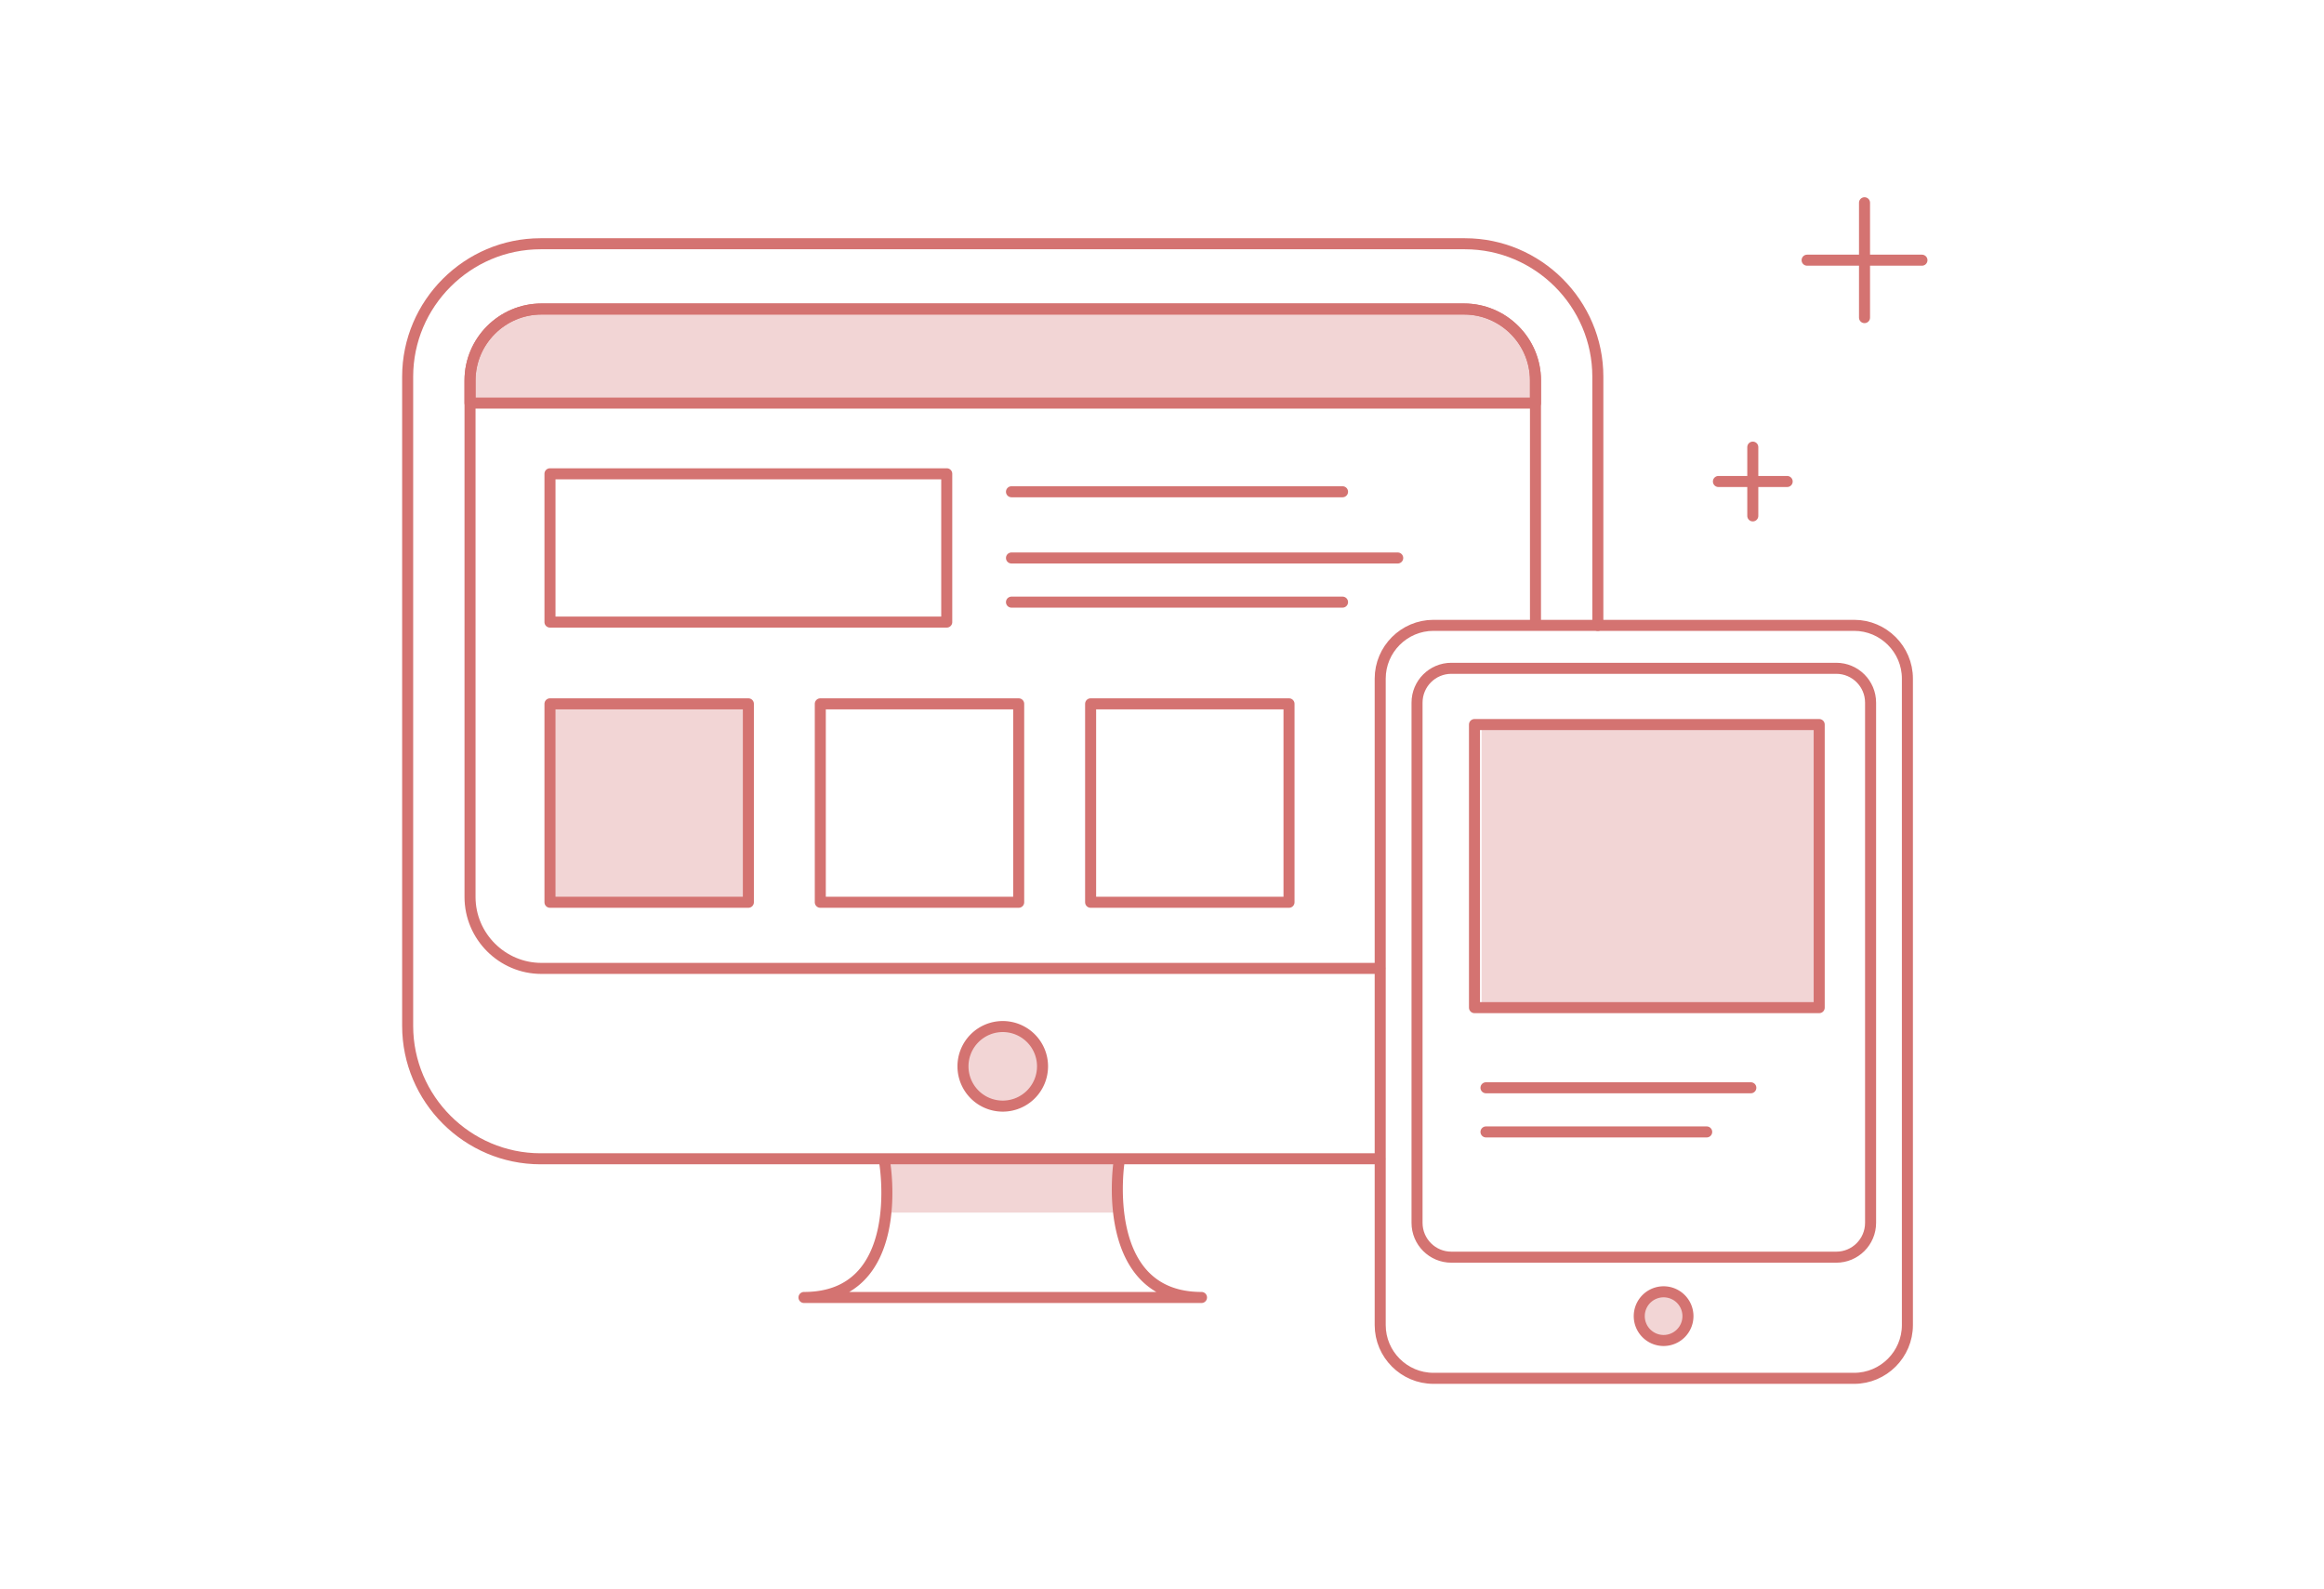
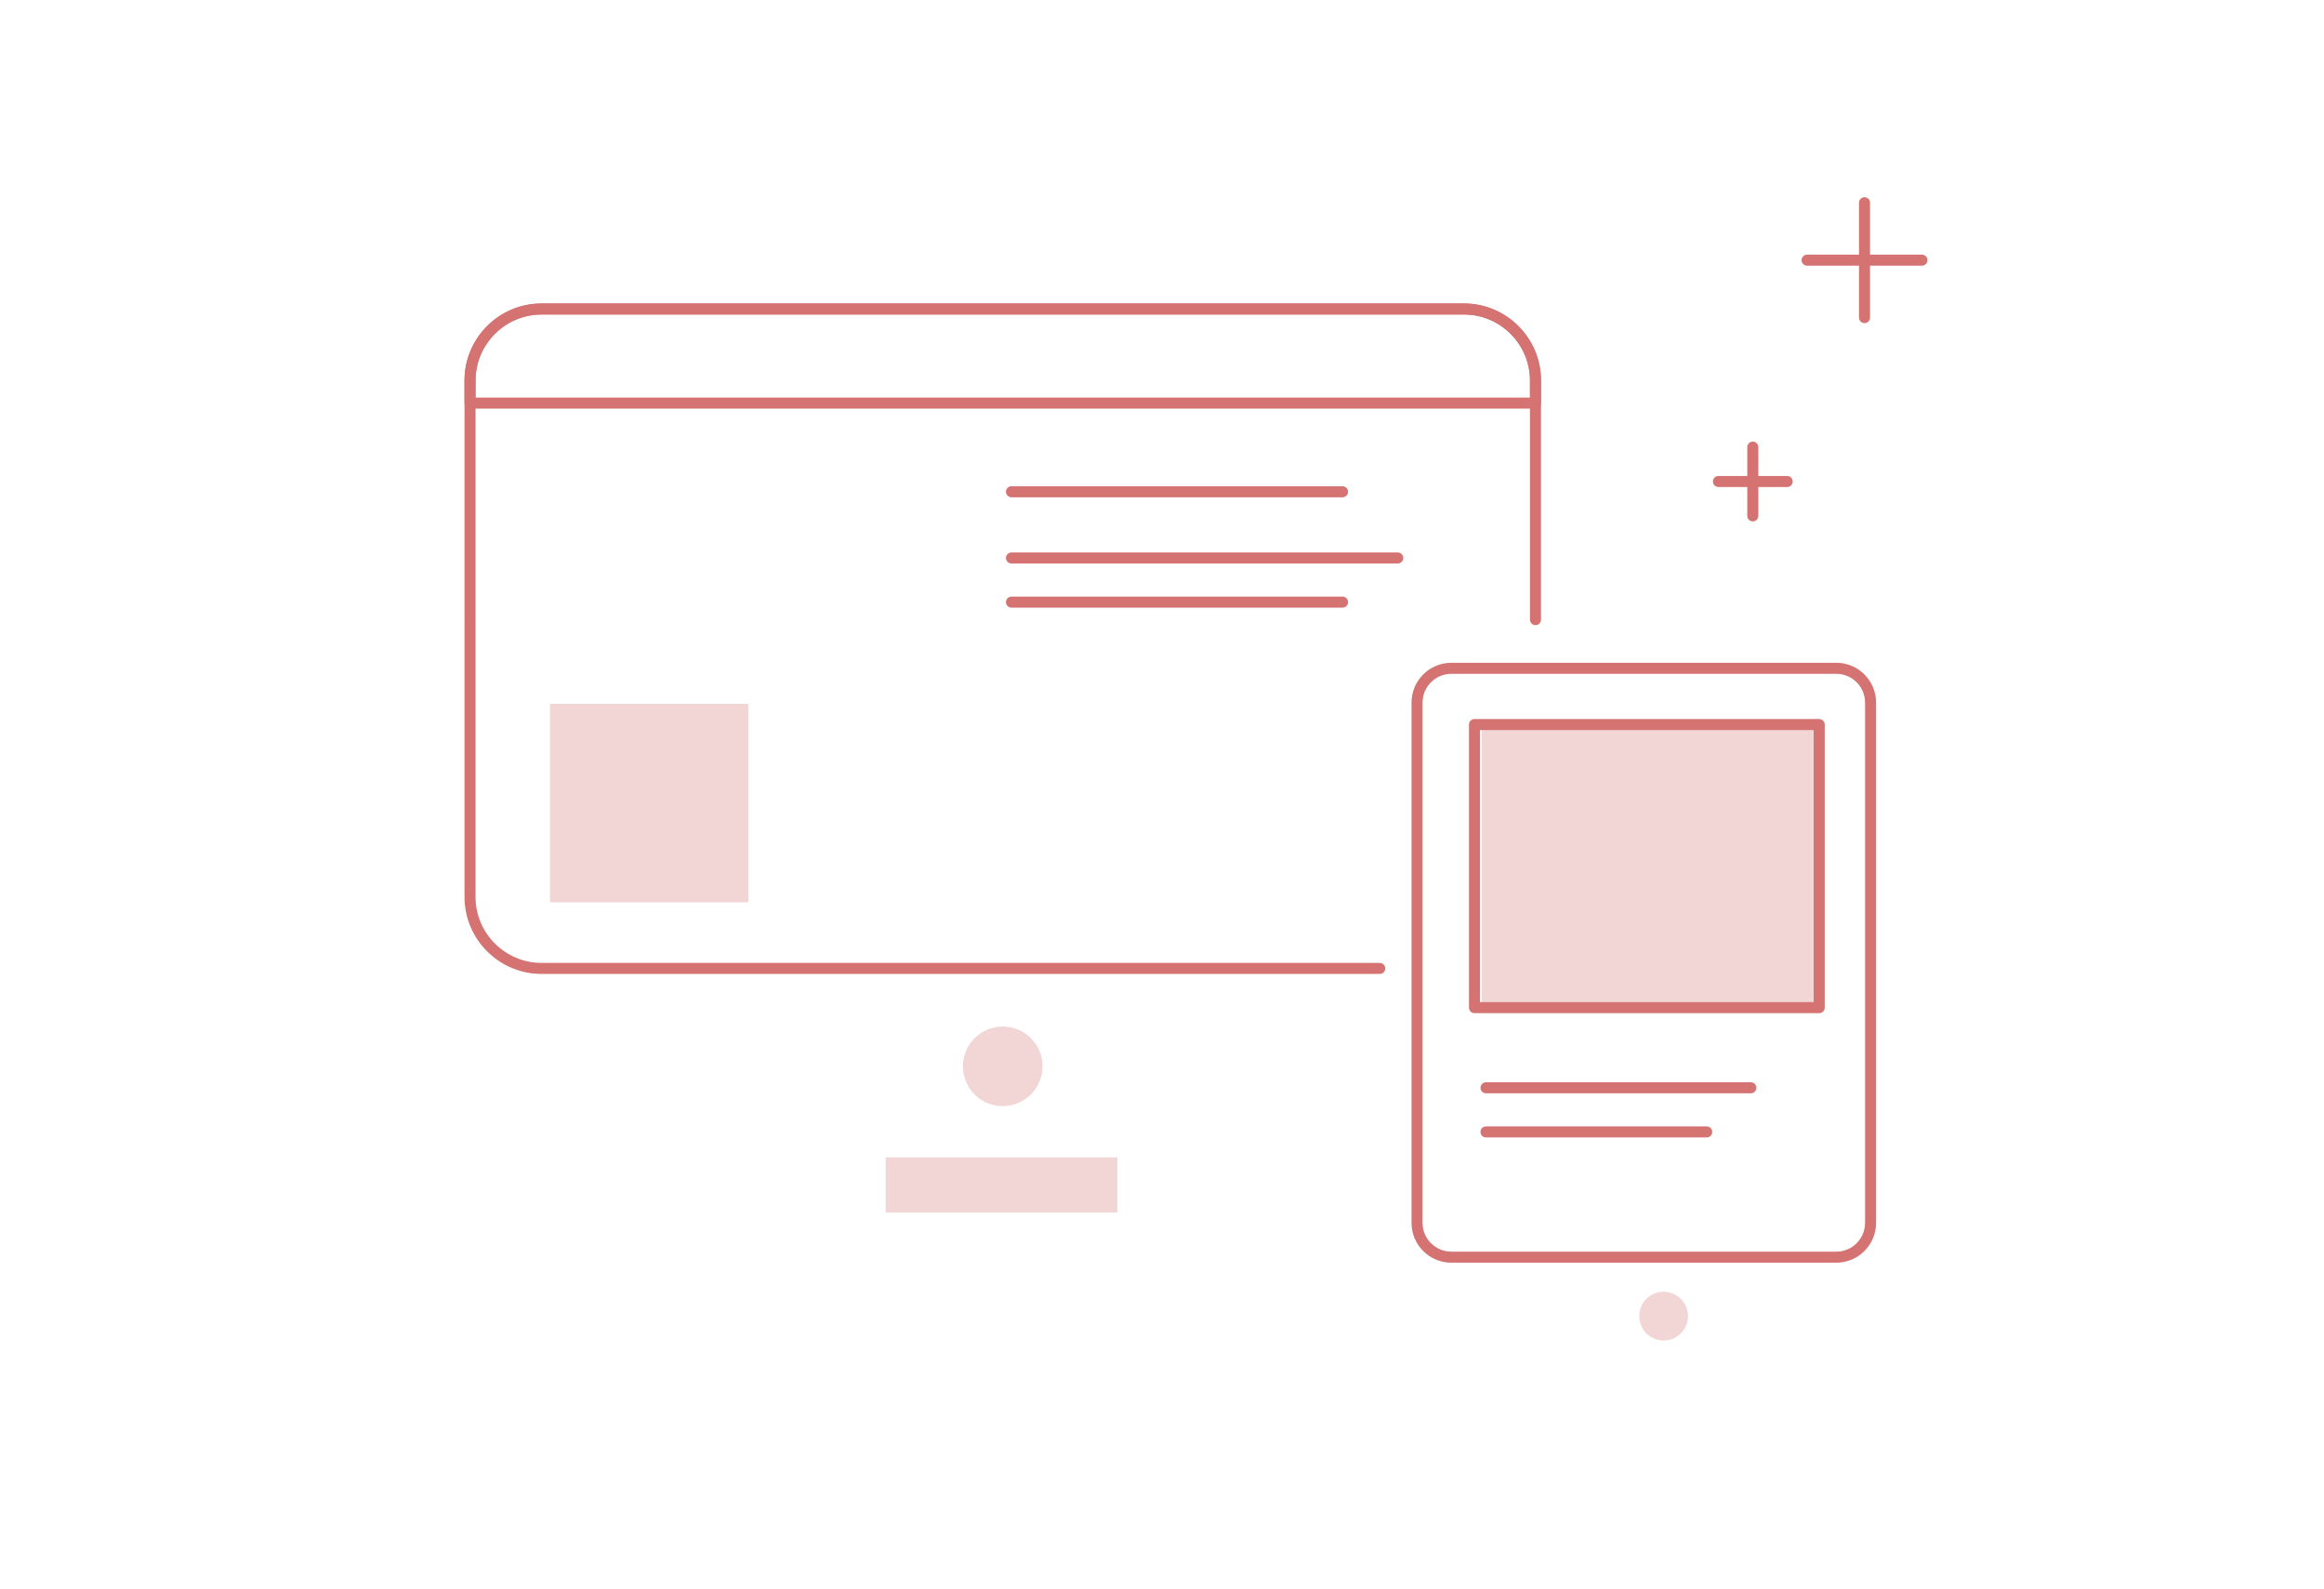
<svg xmlns="http://www.w3.org/2000/svg" viewBox="0 0 882.3 603.275" width="882.3" height="603.275">
  <path d="M336.251 439.306h87.97v20.96h-87.97v-20.96z" fill="#d47371" opacity=".3" />
-   <path d="M523.815 439.842h-318.6c-27.747 0-50.45-22.702-50.45-50.449v-246.42c0-27.747 22.703-50.45 50.45-50.45h350.951c27.746 0 50.449 22.703 50.449 50.45v94.412" fill="none" stroke="#d47371" stroke-linecap="round" stroke-linejoin="round" stroke-miterlimit="10" stroke-width="4.189" />
  <path d="M523.815 367.579h-318.27c-14.905 0-27.1-12.195-27.1-27.101V144.396c0-14.905 12.195-27.105 27.105-27.105h350.29c14.905 0 27.1 12.195 27.1 27.101v90.806" fill="none" stroke="#d47371" stroke-linecap="round" stroke-linejoin="round" stroke-miterlimit="10" stroke-width="4.189" />
-   <path d="M178.44 152.993v-8.597c0-14.905 12.196-27.105 27.106-27.105h350.29c14.905 0 27.1 12.195 27.1 27.101v8.601H178.44z" fill="#d47371" opacity=".3" />
  <path d="M178.44 152.993v-8.597c0-14.905 12.196-27.105 27.106-27.105h350.29c14.905 0 27.1 12.195 27.1 27.101v8.601H178.44z" fill="none" stroke="#d47371" stroke-linecap="round" stroke-linejoin="round" stroke-miterlimit="10" stroke-width="4.189" />
  <path d="M395.795 404.752a15.103 15.103 0 0 1-15.103 15.102 15.103 15.103 0 0 1-15.102-15.102 15.103 15.103 0 0 1 15.102-15.103 15.103 15.103 0 0 1 15.103 15.103z" fill="#d47371" opacity=".3" />
-   <path d="M395.795 404.752a15.103 15.103 0 0 1-15.103 15.102 15.103 15.103 0 0 1-15.102-15.102 15.103 15.103 0 0 1 15.102-15.103 15.103 15.103 0 0 1 15.103 15.103zM424.857 440.923s-7.976 51.563 31.287 51.563h-78.522-72.389c39.259 0 30.67-51.027 30.67-51.027M208.797 179.839h150.63v56.28h-150.63v-56.28z" fill="none" stroke="#d47371" stroke-linecap="round" stroke-linejoin="round" stroke-miterlimit="10" stroke-width="4.189" />
  <g fill="none" stroke="#d47371" stroke-linecap="round" stroke-linejoin="round" stroke-miterlimit="10">
    <path d="M384.006 186.66H509.69M384.006 211.796h146.63M384.006 228.553H509.69" stroke-width="4.189" />
  </g>
  <path d="M208.797 267.159h75.317v75.317h-75.317V267.16z" fill="#d47371" opacity=".3" />
-   <path d="M208.797 267.159h75.317v75.317h-75.317V267.16zM311.425 267.159h75.317v75.317h-75.317V267.16zM414.053 267.159h75.317v75.317h-75.317V267.16zM703.94 523.174H544.192c-11.11 0-20.202-9.091-20.202-20.202V257.565c0-11.11 9.091-20.201 20.202-20.201h159.746c11.11 0 20.201 9.09 20.201 20.201v245.407c0 11.11-9.09 20.202-20.2 20.202z" fill="none" stroke="#d47371" stroke-linecap="round" stroke-linejoin="round" stroke-miterlimit="10" stroke-width="4.189" />
  <path d="M697.131 477.19H551.005c-7.194 0-13.03-5.83-13.03-13.028V266.698c0-7.193 5.832-13.03 13.03-13.03H697.13c7.194 0 13.03 5.833 13.03 13.03v197.464c-.005 7.197-5.836 13.029-13.03 13.029z" fill="none" stroke="#d47371" stroke-linecap="round" stroke-linejoin="round" stroke-miterlimit="10" stroke-width="4.189" />
  <path d="M640.826 499.57a9.242 9.242 0 0 1-9.242 9.242 9.242 9.242 0 0 1-9.242-9.241 9.242 9.242 0 0 1 9.242-9.242 9.242 9.242 0 0 1 9.242 9.242z" fill="#d47371" opacity=".3" />
-   <path d="M640.826 499.57a9.242 9.242 0 0 1-9.242 9.242 9.242 9.242 0 0 1-9.242-9.241 9.242 9.242 0 0 1 9.242-9.242 9.242 9.242 0 0 1 9.242 9.242z" fill="none" stroke="#d47371" stroke-linecap="round" stroke-linejoin="round" stroke-miterlimit="10" stroke-width="4.189" />
+   <path d="M640.826 499.57z" fill="none" stroke="#d47371" stroke-linecap="round" stroke-linejoin="round" stroke-miterlimit="10" stroke-width="4.189" />
  <path d="M562.475 275.018h128.18v107.454h-128.18V275.018z" fill="#d47371" opacity=".3" />
  <path d="M559.786 275.018h130.869v107.454h-130.87V275.018zM564.151 412.888h100.546M564.151 429.645h83.788" fill="none" stroke="#d47371" stroke-linecap="round" stroke-linejoin="round" stroke-miterlimit="10" stroke-width="4.189" />
  <g fill="none" stroke="#d47371" stroke-linecap="round" stroke-linejoin="round" stroke-miterlimit="10">
    <path d="M665.443 169.713v26.104M678.497 182.763h-26.104" stroke-width="4.189" />
  </g>
  <g fill="none" stroke="#d47371" stroke-linecap="round" stroke-linejoin="round" stroke-miterlimit="10">
    <path d="M707.86 76.955v43.604M729.662 98.757h-43.599" stroke-width="4.189" />
  </g>
</svg>